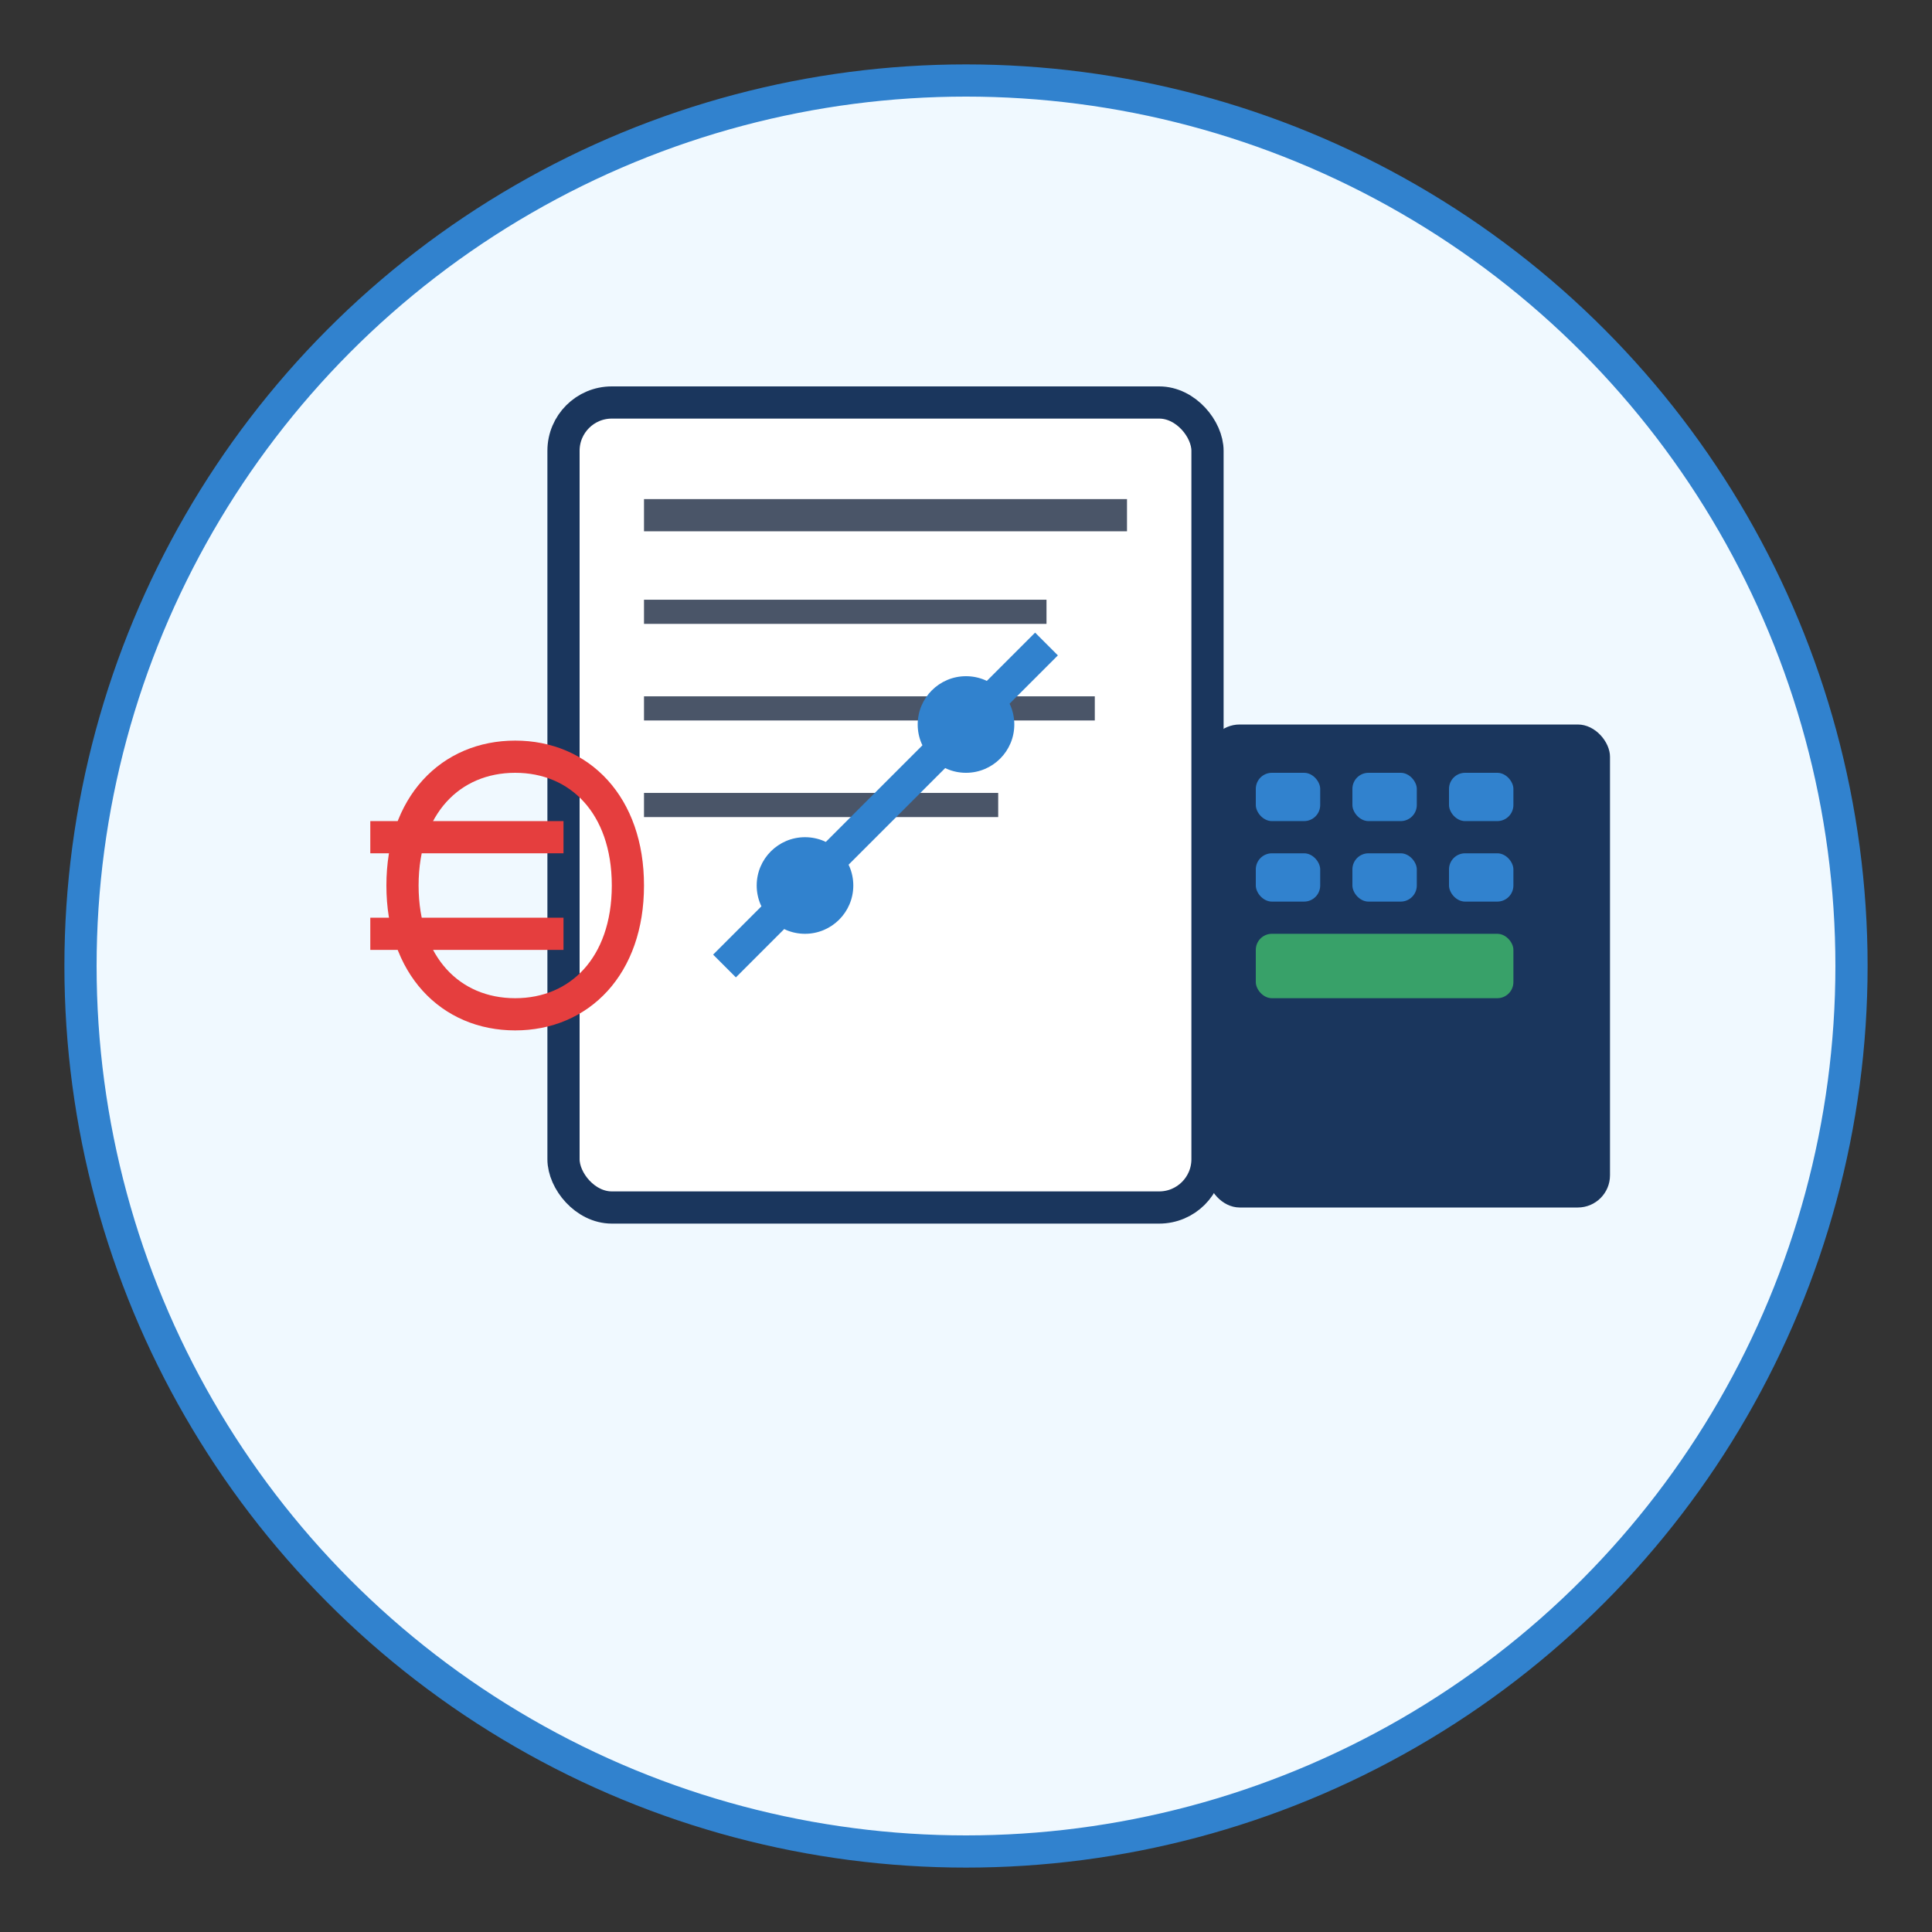
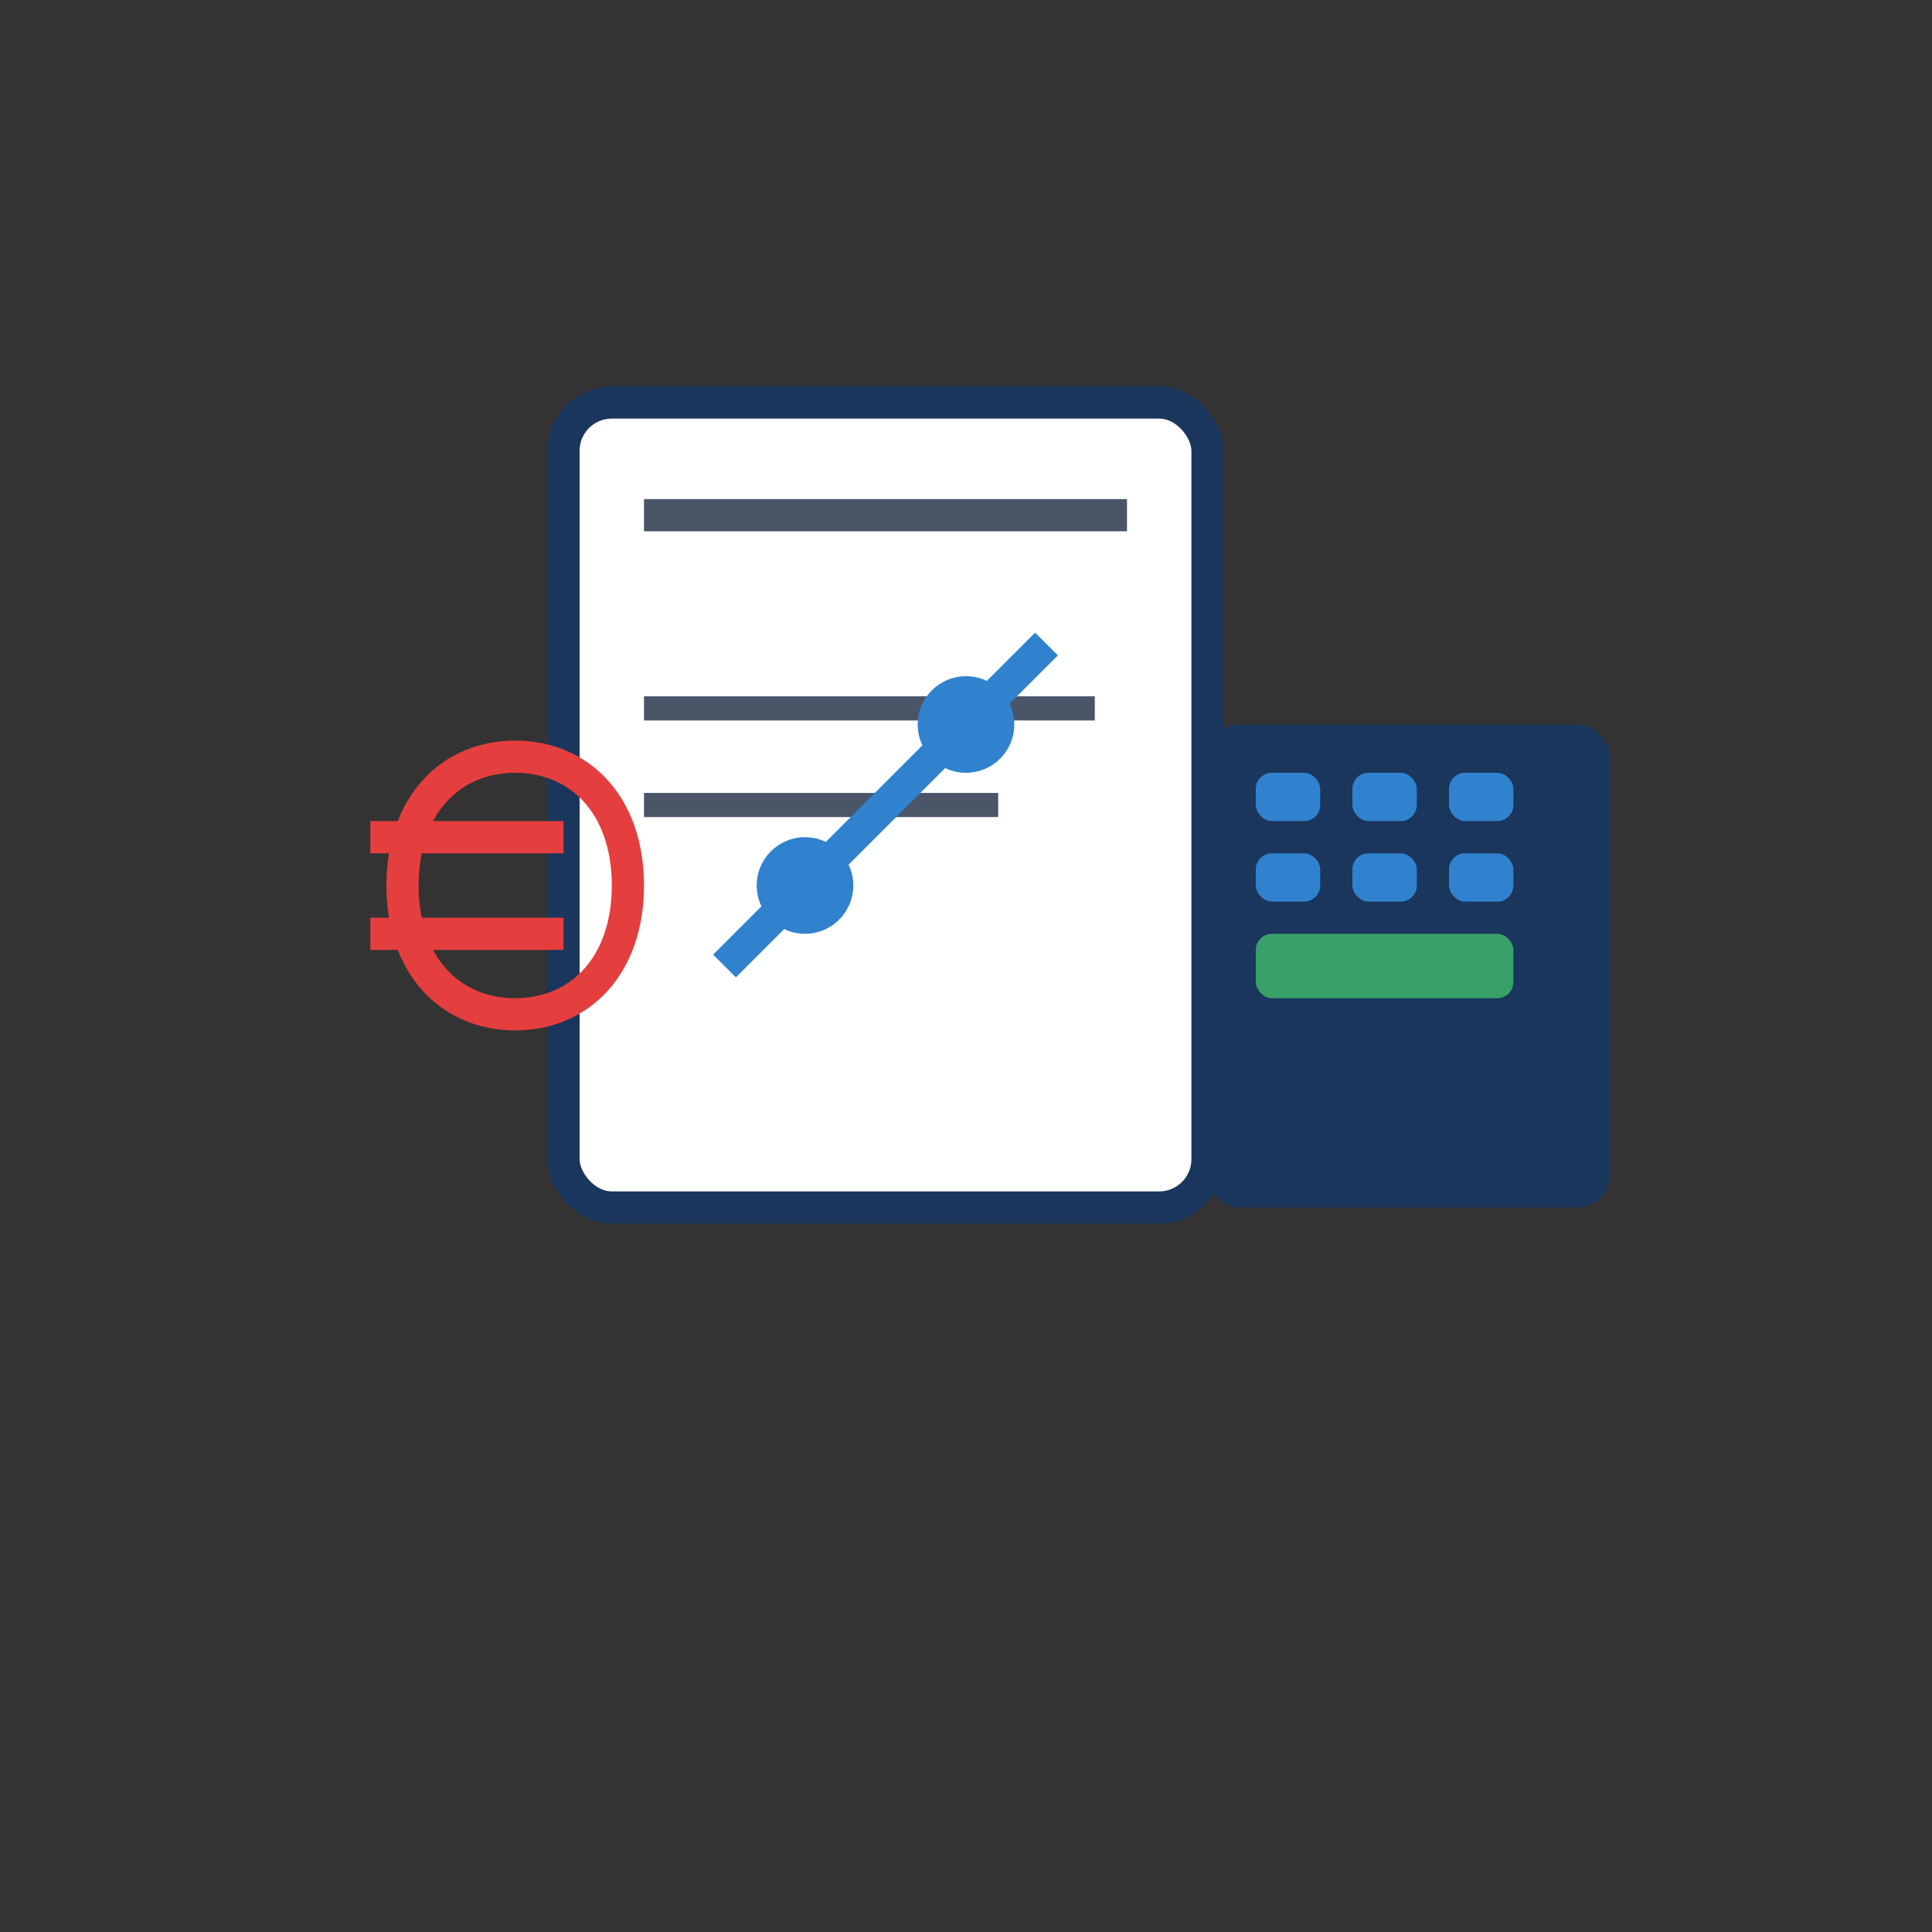
<svg xmlns="http://www.w3.org/2000/svg" width="120" height="120" viewBox="0 0 120 120" fill="none">
  <rect x="0" y="0" width="120" height="120" fill="#333333" stroke="none" />
-   <circle cx="60" cy="60" r="55" fill="#f0f9ff" stroke="#3182ce" stroke-width="2" />
  <rect x="35" y="25" width="40" height="50" rx="3" fill="white" stroke="#1a365d" stroke-width="2" />
  <line x1="40" y1="32" x2="70" y2="32" stroke="#4a5568" stroke-width="2" />
-   <line x1="40" y1="38" x2="65" y2="38" stroke="#4a5568" stroke-width="1.5" />
  <line x1="40" y1="44" x2="68" y2="44" stroke="#4a5568" stroke-width="1.5" />
  <line x1="40" y1="50" x2="62" y2="50" stroke="#4a5568" stroke-width="1.5" />
  <circle cx="50" cy="55" r="3" fill="#3182ce" />
  <line x1="45" y1="60" x2="65" y2="40" stroke="#3182ce" stroke-width="2" />
  <circle cx="60" cy="45" r="3" fill="#3182ce" />
  <rect x="75" y="45" width="25" height="30" rx="2" fill="#1a365d" />
  <rect x="78" y="48" width="4" height="3" rx="1" fill="#3182ce" />
  <rect x="84" y="48" width="4" height="3" rx="1" fill="#3182ce" />
  <rect x="90" y="48" width="4" height="3" rx="1" fill="#3182ce" />
  <rect x="78" y="53" width="4" height="3" rx="1" fill="#3182ce" />
  <rect x="84" y="53" width="4" height="3" rx="1" fill="#3182ce" />
  <rect x="90" y="53" width="4" height="3" rx="1" fill="#3182ce" />
  <rect x="78" y="58" width="16" height="4" rx="1" fill="#38a169" />
  <path d="M25 55 C25 50, 28 47, 32 47 C36 47, 39 50, 39 55 C39 60, 36 63, 32 63 C28 63, 25 60, 25 55 Z" fill="none" stroke="#e53e3e" stroke-width="2" />
  <line x1="23" y1="52" x2="35" y2="52" stroke="#e53e3e" stroke-width="2" />
  <line x1="23" y1="58" x2="35" y2="58" stroke="#e53e3e" stroke-width="2" />
</svg>